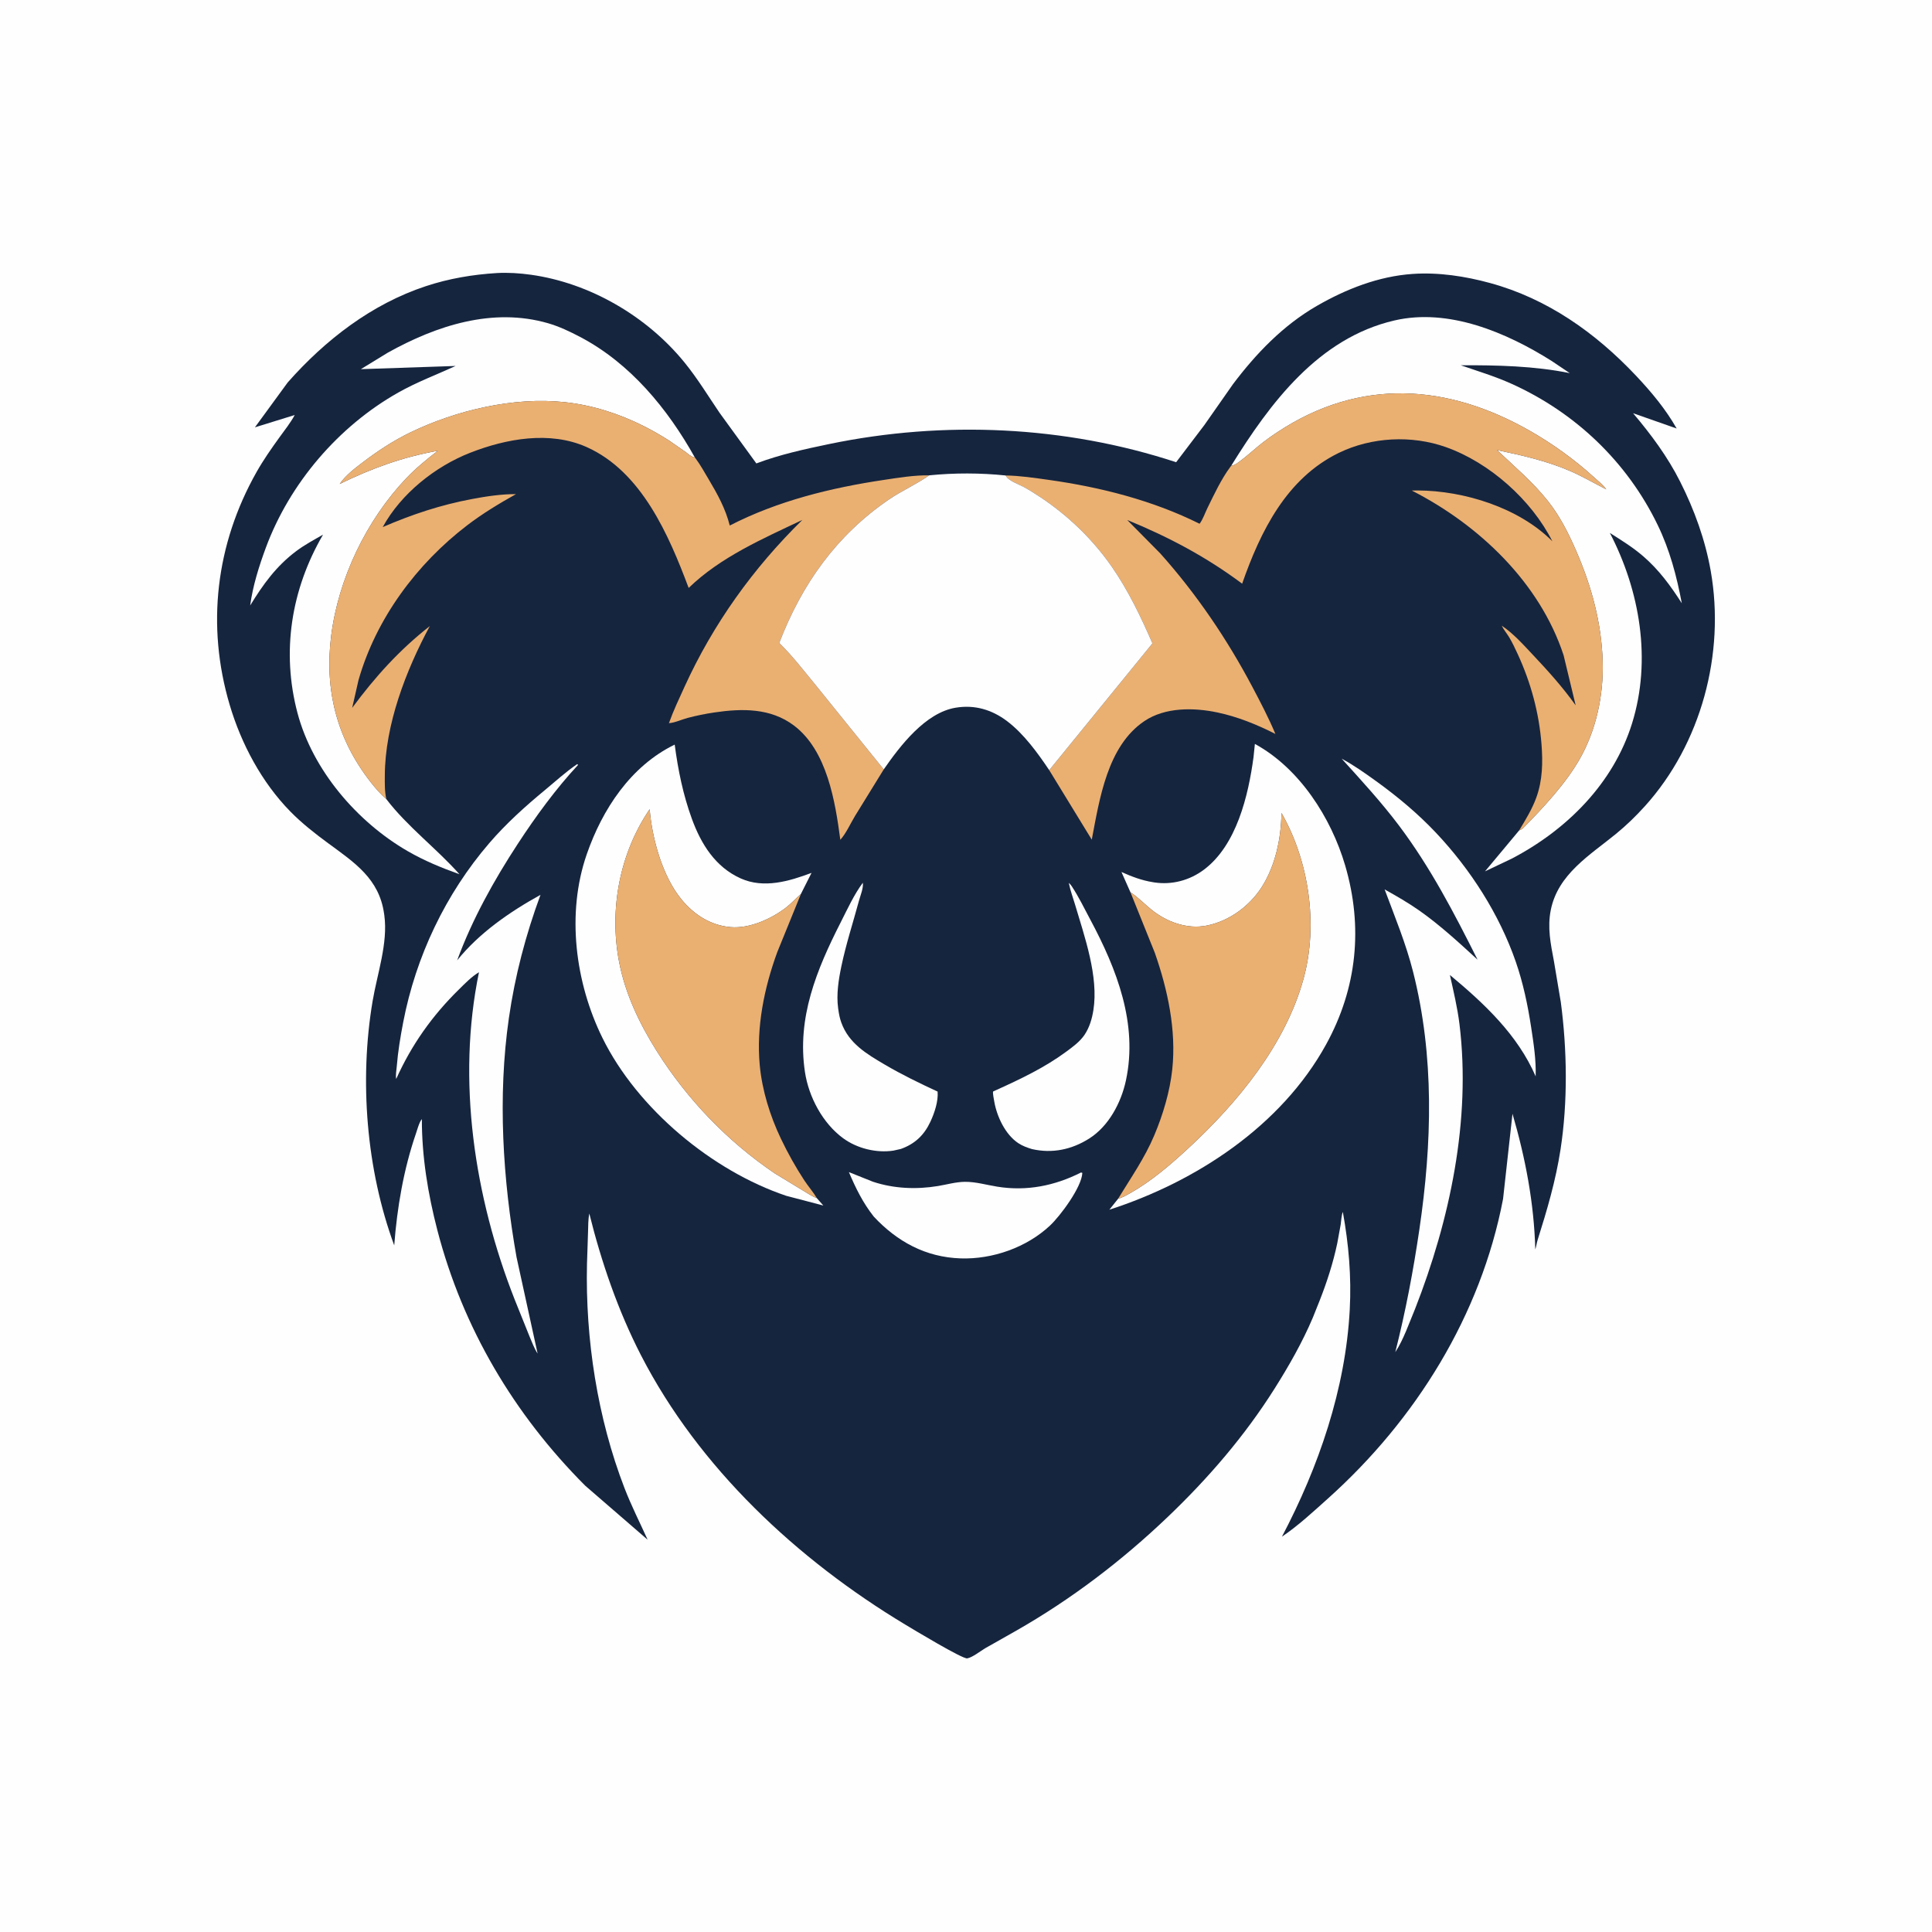
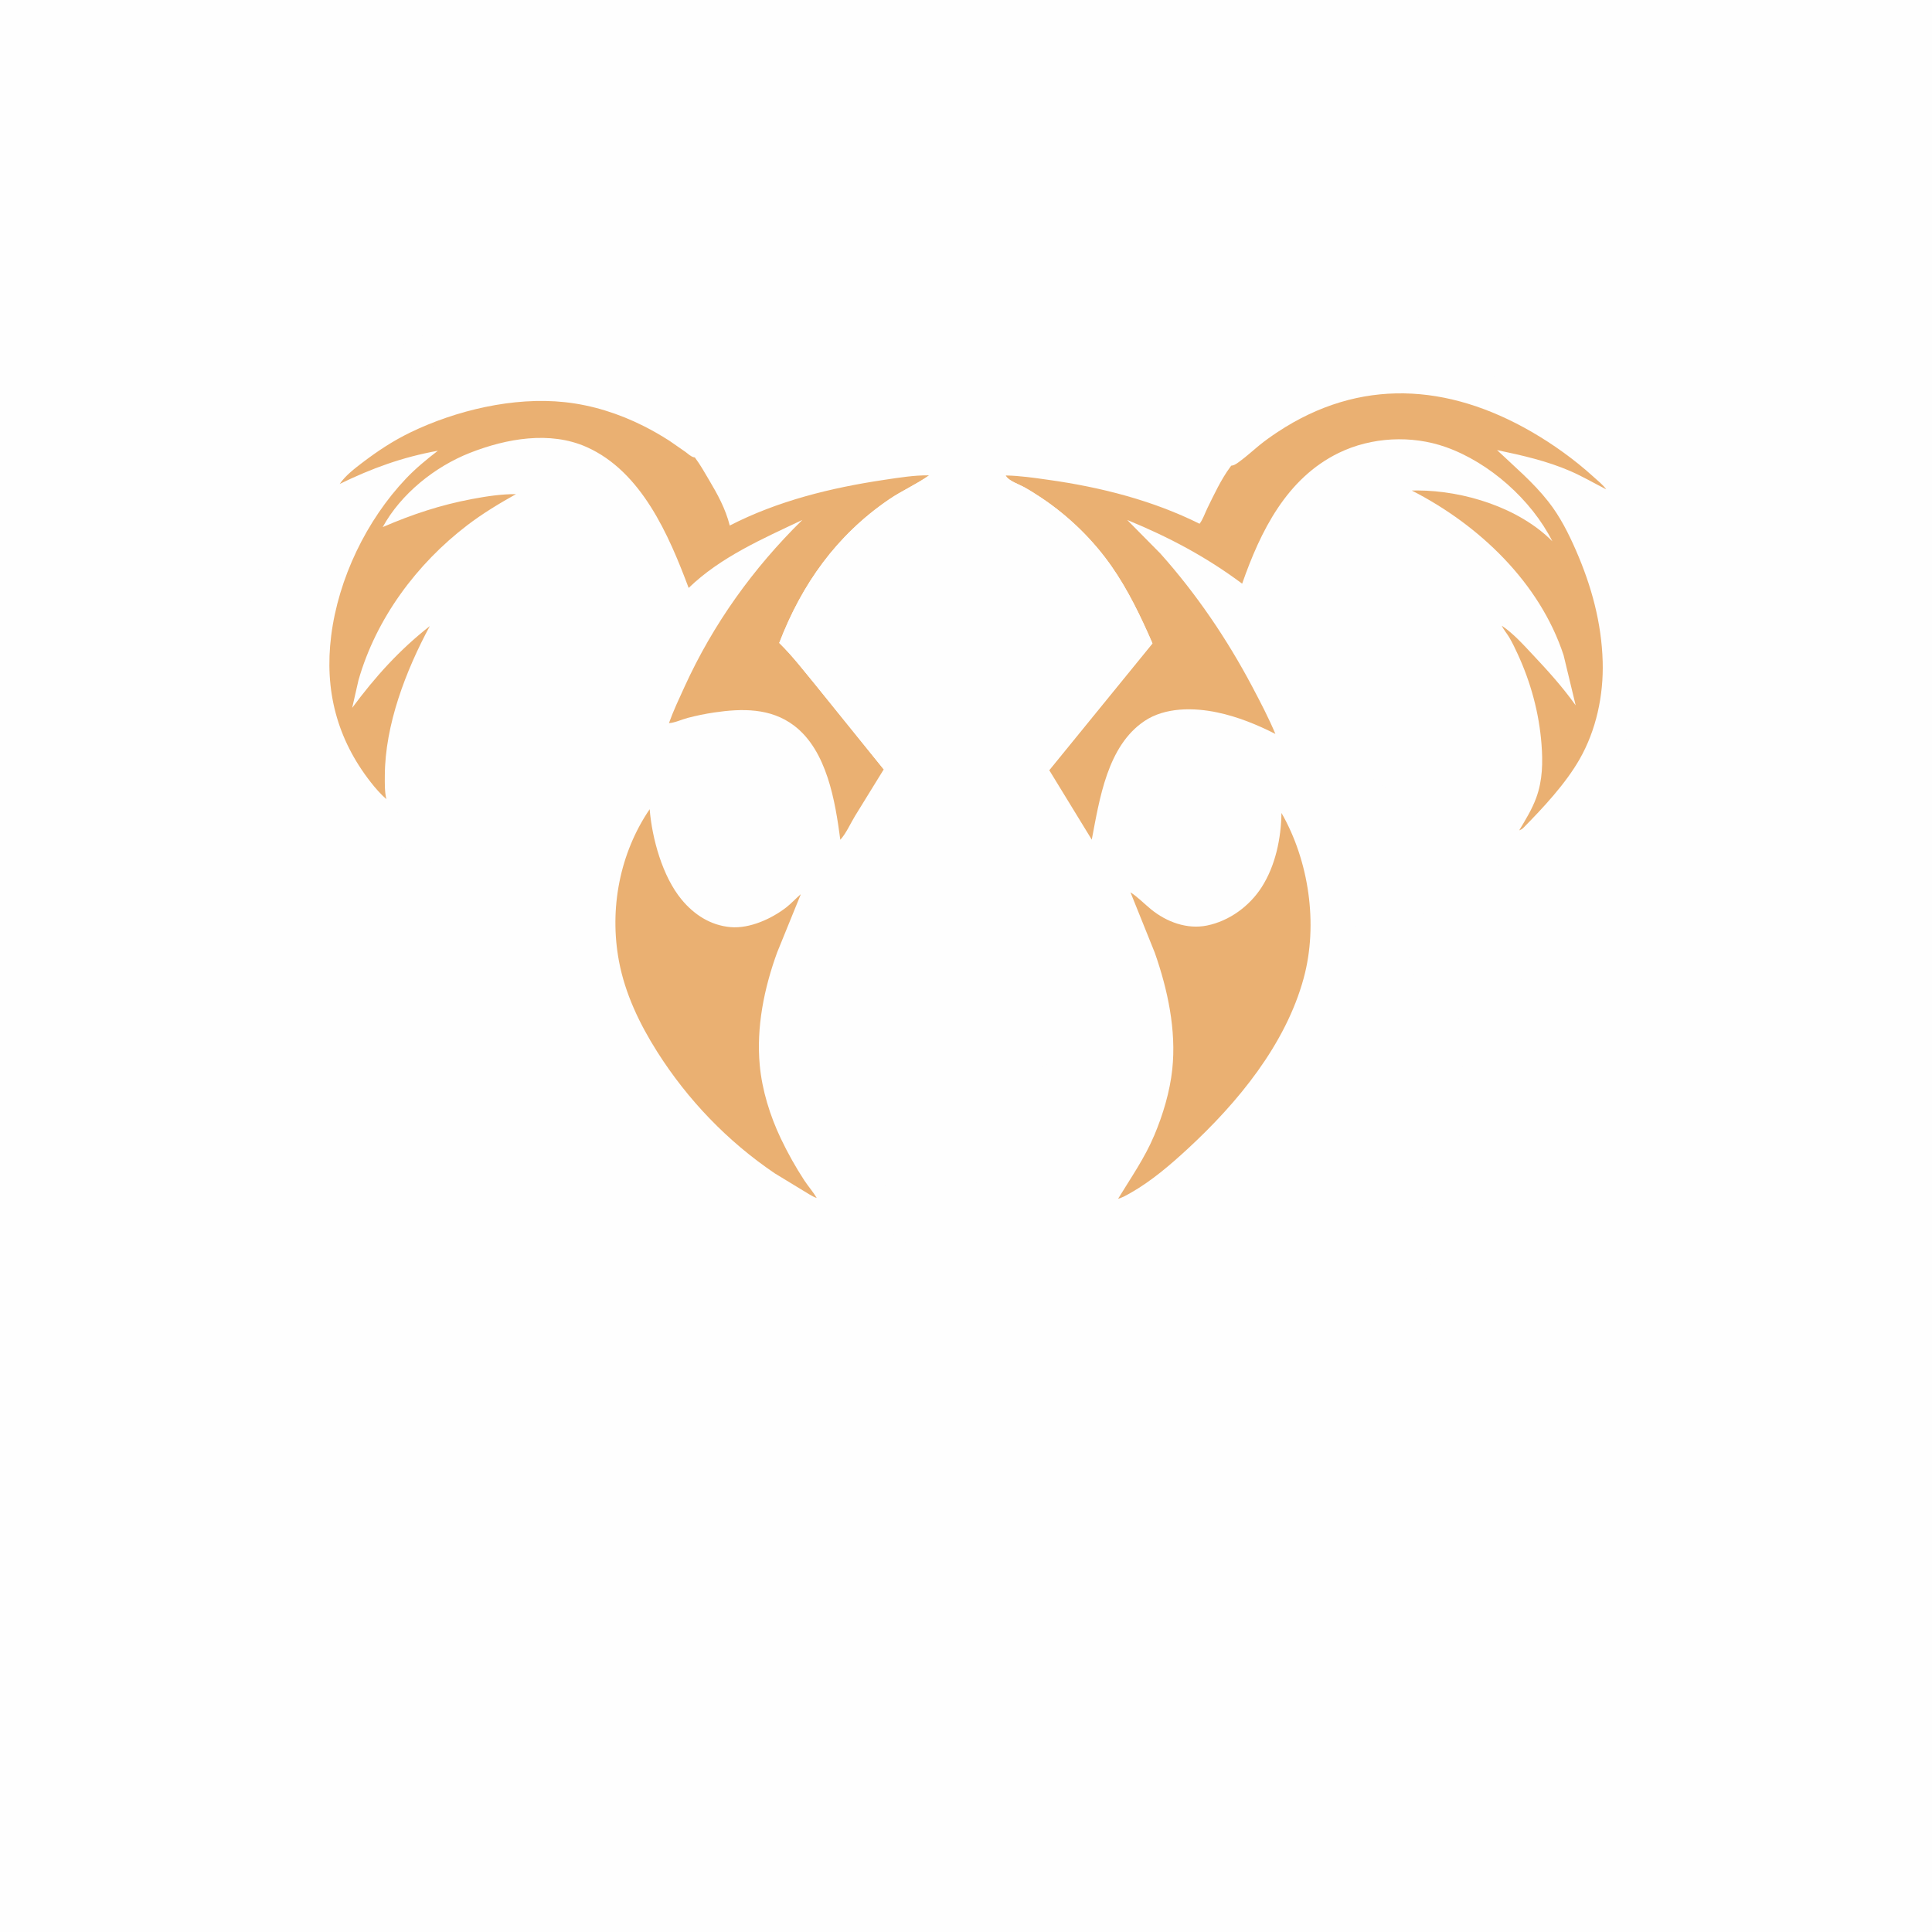
<svg xmlns="http://www.w3.org/2000/svg" version="1.1" style="display: block;" viewBox="0 0 2048 2048" width="1024" height="1024">
  <path transform="translate(0,0)" fill="rgb(254,254,254)" d="M 0 -0 L 2048 0 L 2048 2048 L -0 2048 L 0 -0 z" />
-   <path transform="translate(0,0)" fill="rgb(22,37,62)" d="M 526.732 289.439 C 538.687 288.774 550.96 289.587 562.811 291.244 C 625.357 299.988 685.624 335.214 725.424 383.997 C 739.201 400.883 750.478 419.476 762.69 437.483 L 801.774 491.253 C 826.336 481.946 853.299 476.023 879 470.693 C 1000.22 445.55 1128.94 451.223 1246.76 489.969 L 1276.53 450.779 L 1306.97 407.299 C 1331.55 374.669 1360.21 344.849 1395.84 324.299 C 1427 306.329 1461.44 292.815 1497.63 290.365 C 1525.11 288.505 1553.04 292.796 1579.5 300.005 C 1640.18 316.536 1691.14 352.642 1733.89 397.886 C 1750.23 415.181 1765.57 433.493 1777.35 454.242 L 1731.13 438.029 C 1750.16 460.463 1767.73 484.16 1781.01 510.518 C 1796.14 540.544 1807.64 572.258 1813.48 605.434 C 1828.88 692.926 1803.31 788.536 1743.62 854.624 C 1734.16 865.107 1723.82 875.117 1712.88 884.042 C 1685.13 906.689 1651.62 926.566 1643.92 964.523 C 1640.15 983.082 1643.73 1000.38 1647.19 1018.63 L 1654.55 1062.47 C 1661.23 1112.96 1662 1168 1654.24 1218.43 C 1649.17 1251.43 1639.98 1282.64 1629.96 1314.38 C 1628.91 1317.72 1628.58 1321.1 1627.47 1324.47 C 1626.16 1275.39 1617.04 1227.65 1603.3 1180.64 L 1593.31 1270.95 C 1569.67 1394.52 1500.64 1505.16 1407.64 1588.53 C 1392.16 1602.4 1376.14 1617.31 1358.9 1628.95 C 1397.85 1554.99 1426.34 1472.37 1430.79 1388.29 C 1432.65 1353.22 1429.72 1319.18 1423.46 1284.68 C 1421.92 1288.61 1421.83 1293.65 1421.23 1297.84 L 1417.58 1317.81 C 1413.17 1338.79 1406.52 1359.35 1398.65 1379.27 L 1391.69 1396.67 C 1380.55 1422.95 1366.36 1447.81 1351.15 1471.92 C 1319.45 1522.19 1280.88 1566.94 1237.96 1607.93 C 1189.24 1654.46 1135.4 1695.48 1076.81 1728.84 L 1044.39 1747.18 C 1039.56 1750.05 1030.73 1757.03 1025.29 1757.94 C 1020.32 1758.78 967.611 1726.95 959.448 1722.04 C 845.171 1653.22 740.911 1556.09 679.413 1436.52 C 655.126 1389.3 637.464 1337.82 624.698 1286.42 C 623.384 1292.79 623.584 1299.7 623.337 1306.19 L 622.235 1339.82 C 620.452 1419.42 633.275 1503.05 662.023 1577.5 C 669.218 1596.13 678.261 1613.95 686.492 1632.13 L 620.353 1574.89 C 544.874 1499.26 490.566 1407.74 463.614 1304.03 C 453.646 1265.68 447.13 1225.99 447.193 1186.29 C 444.424 1189.43 442.395 1197.31 440.987 1201.4 C 427.843 1239.59 420.953 1279.99 417.901 1320.16 C 388.33 1240 380.774 1145.56 394.959 1061.34 C 399.853 1032.29 411.421 999.74 407.406 970.305 L 407.141 968.5 C 401.929 931.491 375.855 914.406 348.174 894.085 C 334.108 883.759 320.036 872.744 307.808 860.277 C 277.503 829.38 255.797 788.664 243.52 747.338 C 218.517 663.175 228.766 576.778 271.996 500.312 C 279.219 487.535 287.714 475.4 296.31 463.514 C 301.876 455.819 307.895 448.299 312.429 439.933 L 270.216 452.998 L 304.95 405.445 C 344.75 360.367 393.907 322.297 451.589 303.296 C 476.075 295.23 501.074 291.017 526.732 289.439 z" />
  <path transform="translate(0,0)" fill="rgb(254,254,254)" d="M 1145.95 1242.88 L 1147.32 1243.32 C 1146.65 1258.5 1123.98 1288.91 1112.99 1299.2 C 1088.21 1322.39 1052.14 1335.07 1018.31 1333.95 C 981.3 1332.72 951.046 1316.22 926.238 1289.64 C 914.713 1275.02 907.099 1259.55 899.866 1242.49 L 925.324 1252.68 C 947.457 1260.02 971.313 1261.04 994.268 1257.24 C 1003.62 1255.7 1013.16 1252.91 1022.68 1252.79 C 1034.2 1252.64 1045.96 1256.13 1057.33 1257.95 C 1088.44 1262.94 1118.16 1256.97 1145.95 1242.88 z" />
-   <path transform="translate(0,0)" fill="rgb(254,254,254)" d="M 914.634 935.754 C 915.444 941.264 912.001 949.391 910.504 954.93 C 904.252 978.065 896.842 1000.69 891.914 1024.19 C 888.904 1038.55 886.463 1054.06 888.447 1068.71 L 888.71 1070.5 C 889.365 1075.15 890.19 1079.4 891.771 1083.82 C 899.719 1106.02 918.522 1117.13 937.854 1128.5 C 956.132 1139.25 974.69 1148.21 993.898 1157.12 C 994.768 1167.39 990.587 1179.81 986.267 1189.07 C 979.641 1203.27 969.842 1212.62 954.912 1217.94 L 947.145 1219.69 C 929.124 1222.48 908.622 1217.43 893.814 1206.61 C 872.144 1190.78 857.323 1162.91 853.31 1136.54 C 844.545 1078.94 865.651 1027.91 891.207 977.666 C 898.305 963.711 905.306 948.272 914.634 935.754 z" />
  <path transform="translate(0,0)" fill="rgb(254,254,254)" d="M 1133.01 935.878 C 1134.32 936.974 1135.37 938.326 1136.3 939.754 C 1143.57 950.892 1149.53 963.147 1155.79 974.871 C 1183.83 1027.36 1206.47 1085.31 1193.51 1145.42 C 1188.46 1168.87 1175.34 1193.75 1154.61 1206.89 C 1136.1 1218.62 1115.45 1222.99 1093.92 1218.07 C 1088.79 1216.5 1084.02 1214.8 1079.5 1211.83 C 1065.76 1202.8 1056.82 1183.76 1054.03 1168.03 C 1053.67 1166.02 1052.16 1158.63 1052.74 1157.03 C 1052.76 1157 1056.6 1155.26 1056.77 1155.18 C 1082.3 1143.6 1107.34 1131.7 1130.05 1114.97 C 1137.07 1109.8 1144.85 1104.18 1149.74 1096.83 C 1154.92 1089.05 1157.54 1080.1 1159.01 1070.97 C 1164.77 1035.13 1149.67 992.887 1139.58 958.806 C 1137.43 951.51 1134.69 944.343 1133.2 936.871 L 1133.01 935.878 z" />
-   <path transform="translate(0,0)" fill="rgb(254,254,254)" d="M 611.844 810.014 L 612.806 810.804 C 589.165 836.211 567.948 865.361 548.959 894.379 C 523.726 932.938 500.52 974.631 484.614 1018 C 508.108 988.817 540.428 966.554 572.948 948.567 C 557.253 991.053 545.901 1034.33 539.433 1079.22 C 527.452 1162.36 532.914 1250.25 547.572 1332.74 L 569.88 1434.8 C 566.209 1429.3 563.909 1422.6 561.251 1416.52 L 545.465 1377.25 C 502.964 1269.13 483.983 1145.38 507.747 1030.61 C 499.801 1035.29 492.935 1042.53 486.381 1048.96 C 458.183 1076.62 436.209 1107.64 420.002 1143.72 C 419.161 1140.04 420.296 1134.15 420.607 1130.26 C 421.859 1114.6 424.469 1098.97 427.435 1083.55 C 440.841 1013.87 472.325 947.625 518.635 893.766 C 536.442 873.057 556.776 854.755 577.783 837.396 C 588.921 828.192 599.873 818.109 611.844 810.014 z" />
  <path transform="translate(0,0)" fill="rgb(254,254,254)" d="M 1422.26 804.263 C 1434.97 811.025 1447.11 819.673 1458.77 828.081 C 1481.48 844.47 1502.97 862.397 1522.22 882.795 C 1558.72 921.47 1589.31 969.08 1606.76 1019.41 C 1614.6 1042.02 1619.52 1065.55 1623.12 1089.17 C 1625.72 1106.22 1628.42 1123.66 1627.86 1140.96 C 1608.72 1096.83 1573.33 1063.77 1536.97 1033.52 C 1540.79 1050.85 1544.98 1068.2 1547.13 1085.84 C 1559.5 1187.29 1536.9 1293.39 1500 1387.57 C 1493.83 1402.23 1487.84 1420.04 1479.07 1433.33 C 1490.02 1390.1 1498.12 1347.3 1504.61 1303.2 C 1518.01 1212.16 1520.65 1119.94 1497.94 1030.18 C 1490.3 999.988 1478.57 971.867 1467.77 942.801 C 1480.26 949.822 1492.77 956.951 1504.5 965.202 C 1526.35 980.566 1546.62 999.221 1566.27 1017.29 C 1541.46 967.844 1516.22 919.236 1482.81 874.899 C 1464.2 850.206 1443.01 827.159 1422.26 804.263 z" />
  <path transform="translate(0,0)" fill="rgb(254,254,254)" d="M 865.742 1269.94 L 872.783 1277.92 L 833.532 1267.63 C 754.949 1241.23 675.666 1175.33 638.727 1100.44 C 609.769 1041.73 600.267 968.436 621.896 905.811 C 638.408 858.001 668.512 812.041 715.211 789.313 C 718.777 816.257 724.076 842.443 733.434 868.045 C 743.211 894.795 758.296 919.117 785.228 931.185 C 809.753 942.175 836.624 934.144 860.26 925.289 L 848.844 947.904 C 843.542 952.397 838.935 957.651 833.438 961.903 C 817.849 973.961 794.67 984.533 774.5 982.798 C 753.255 980.97 735.813 969.667 722.469 953.504 C 702.204 928.959 691.191 888.857 688.675 857.789 C 656.898 904.494 645.725 963.474 656.137 1018.9 C 662.601 1053.31 677.97 1085.38 696.585 1114.8 C 728.837 1165.77 771.216 1209.88 821.198 1243.74 L 850.802 1261.75 C 855.458 1264.45 860.689 1268.2 865.742 1269.94 z" />
  <path transform="translate(0,0)" fill="rgb(254,254,254)" d="M 1198.34 945.884 L 1188.79 924.355 C 1199.56 929.165 1210.3 933.272 1222 935.128 L 1223.57 935.388 C 1242.35 938.27 1261.15 933.194 1276.26 921.863 C 1310.85 895.921 1323.29 843.382 1328.78 802.702 L 1330.23 788.605 C 1377.41 814.29 1411.1 866.792 1425.96 917.498 C 1445.06 982.65 1438.59 1047.39 1405.76 1107.09 C 1358.26 1193.5 1267.99 1252.65 1175.97 1282.34 L 1185.2 1270.78 C 1189.77 1269.53 1194.3 1266.89 1198.42 1264.56 C 1220.54 1252.03 1240.46 1234.92 1259.1 1217.72 C 1311.96 1168.92 1362.92 1107.22 1382.04 1036.6 C 1397.39 979.907 1387.62 912.665 1358.41 861.759 C 1358.03 888.576 1352.08 917.573 1337.4 940.473 C 1324.47 960.624 1303.1 976.304 1279.43 981.097 C 1258.26 985.385 1236.57 977.285 1220.18 963.951 C 1212.91 958.029 1206.22 950.973 1198.34 945.884 z" />
  <path transform="translate(0,0)" fill="rgb(234,176,114)" d="M 1198.34 945.884 C 1206.22 950.973 1212.91 958.029 1220.18 963.951 C 1236.57 977.285 1258.26 985.385 1279.43 981.097 C 1303.1 976.304 1324.47 960.624 1337.4 940.473 C 1352.08 917.573 1358.03 888.576 1358.41 861.759 C 1387.62 912.665 1397.39 979.907 1382.04 1036.6 C 1362.92 1107.22 1311.96 1168.92 1259.1 1217.72 C 1240.46 1234.92 1220.54 1252.03 1198.42 1264.56 C 1194.3 1266.89 1189.77 1269.53 1185.2 1270.78 C 1198.86 1248.31 1213.25 1227.97 1223.61 1203.43 C 1232.82 1181.61 1240.15 1157.12 1242.66 1133.51 C 1247.07 1092.01 1237.83 1049.06 1224.15 1010 L 1198.34 945.884 z" />
  <path transform="translate(0,0)" fill="rgb(234,176,114)" d="M 865.742 1269.94 C 860.689 1268.2 855.458 1264.45 850.802 1261.75 L 821.198 1243.74 C 771.216 1209.88 728.837 1165.77 696.585 1114.8 C 677.97 1085.38 662.601 1053.31 656.137 1018.9 C 645.725 963.474 656.898 904.494 688.675 857.789 C 691.191 888.857 702.204 928.959 722.469 953.504 C 735.813 969.667 753.255 980.97 774.5 982.798 C 794.67 984.533 817.849 973.961 833.438 961.903 C 838.935 957.651 843.542 952.397 848.844 947.904 L 848.455 949.034 L 823.827 1009.57 C 810.039 1047.33 801.635 1088.7 805.347 1129 C 807.801 1155.64 816.267 1182.86 827.722 1206.91 C 834.977 1222.15 843.398 1237.21 852.646 1251.33 C 856.758 1257.6 862.056 1263.48 865.742 1269.94 z" />
  <path transform="translate(0,0)" fill="rgb(254,254,254)" d="M 1305.18 493.633 C 1346.36 427.205 1397.57 358.385 1478.16 339.7 C 1535.75 326.348 1597.02 352.487 1644.97 382.724 L 1664.05 395.549 C 1626.53 387.891 1586.68 387.034 1548.48 387.201 C 1566.51 393.422 1584.49 398.84 1601.95 406.682 C 1669.7 437.108 1724.8 489.525 1757.2 556.497 C 1770.05 583.043 1777.33 610.596 1782.77 639.446 C 1770.81 620.89 1758.67 604.124 1741.79 589.574 C 1730.86 580.155 1718.69 572.61 1706.52 564.941 C 1738.43 626.291 1750.96 699.716 1730.01 766.932 C 1710.16 830.632 1660.69 879.823 1602.45 910.218 L 1574.17 923.671 L 1610.41 880.229 C 1612.33 879.448 1613.59 878.821 1615.07 877.318 C 1635.95 856.091 1659.47 830.915 1674.32 804.999 C 1692.1 773.956 1699.9 737.081 1698.91 701.5 C 1697.78 660.367 1687.04 621.136 1670.64 583.562 C 1662.63 565.205 1653.67 547.44 1641.23 531.626 C 1625.01 511.006 1605.79 495.024 1586.93 477.106 C 1613.24 482.608 1640.18 488.705 1664.89 499.495 C 1677.73 505.102 1690.18 512.376 1702.7 518.753 C 1699.25 513.888 1693.3 509.213 1688.83 505.146 C 1669.18 487.267 1646.17 470.762 1623.11 457.48 C 1534.85 406.66 1441.85 400.22 1354.47 457.865 C 1347.6 462.394 1340.88 467.183 1334.5 472.385 C 1327.86 477.803 1321.51 483.703 1314.59 488.764 C 1312.28 490.457 1309.39 492.806 1306.56 493.4 L 1305.18 493.633 z" />
  <path transform="translate(0,0)" fill="rgb(254,254,254)" d="M 409.531 847.093 C 431.794 876.284 462.658 899.292 487.034 926.722 C 468.047 919.943 449.707 912.371 432.205 902.265 C 378.509 871.263 331.415 816.347 315.373 755.868 C 298.103 690.758 308.698 624.656 342.435 566.741 C 332.779 572.268 322.853 577.57 313.942 584.263 C 292.765 600.168 278.841 619.56 265.197 641.818 C 267.97 621.148 274.553 600.21 281.771 580.688 C 307.026 512.372 358.77 451.896 422.187 416.116 C 441.94 404.972 462.492 397.321 482.982 387.934 L 382.548 391.325 L 411.07 373.854 C 462.637 345.102 522.258 325.632 581.02 342.655 C 592.777 346.061 604.196 351.514 615 357.19 C 668.042 385.059 707.712 433.268 736.536 484.864 L 735.335 484.689 C 732.185 483.844 729.314 481.042 726.696 479.096 L 709.541 467.192 C 700.708 461.525 691.657 456.321 682.281 451.609 C 655.962 438.384 627.808 429.425 598.482 426.283 C 544.539 420.503 483.596 434.91 435.136 458.332 C 416.758 467.215 400.336 478.087 384.129 490.413 C 375.631 496.876 366.204 504.131 360.089 513.006 C 394.472 496.285 426.442 484.635 464.161 477.805 C 452.321 486.927 440.722 496.402 430.413 507.265 C 388.355 551.581 358.682 613.354 351.056 674 C 343.828 731.482 357.063 783.246 392.994 829.154 C 397.925 835.455 403.471 841.848 409.531 847.093 z" />
-   <path transform="translate(0,0)" fill="rgb(234,176,114)" d="M 409.531 847.093 C 403.471 841.848 397.925 835.455 392.994 829.154 C 357.063 783.246 343.828 731.482 351.056 674 C 358.682 613.354 388.355 551.581 430.413 507.265 C 440.722 496.402 452.321 486.927 464.161 477.805 C 426.442 484.635 394.472 496.285 360.089 513.006 C 366.204 504.131 375.631 496.876 384.129 490.413 C 400.336 478.087 416.758 467.215 435.136 458.332 C 483.596 434.91 544.539 420.503 598.482 426.283 C 627.808 429.425 655.962 438.384 682.281 451.609 C 691.657 456.321 700.708 461.525 709.541 467.192 L 726.696 479.096 C 729.314 481.042 732.185 483.844 735.335 484.689 L 736.536 484.864 L 737.162 485.681 C 742.448 492.723 746.784 500.659 751.288 508.225 C 760.634 523.923 769.067 539.199 773.572 557.089 C 824.434 530.957 880.726 517.112 937.048 508.704 C 952.566 506.388 969.273 503.633 984.966 503.883 C 971.404 513.495 955.975 520.145 942.162 529.6 C 886.685 567.574 850.058 619.089 826.042 681.537 C 840.254 695.487 851.715 710.573 864.353 725.873 L 936.8 815.589 L 906.304 865.048 C 901.635 872.725 896.725 883.794 890.766 890.188 C 885.384 849.469 876.68 795.621 841.68 769.134 C 816.858 750.35 786.515 750.894 757.06 755.258 C 747.631 756.655 738.177 758.601 728.955 761.02 C 722.948 762.596 715.104 766.26 709.101 766.559 C 713.739 753.542 719.902 740.555 725.637 727.985 C 756.034 661.362 798.338 602.388 850.488 551.179 C 808.581 571.053 763.724 590.522 730.009 623.238 C 708.99 567.222 680.139 499.987 622 473.96 C 583.007 456.504 536.787 464.906 498.348 479.97 C 461.258 494.505 425.055 523.341 405.704 558.732 C 437.067 545.219 466.973 535.252 500.531 528.962 C 515.772 526.106 531.407 523.708 546.948 523.802 C 529.147 533.767 511.618 544.335 495.384 556.731 C 441.732 597.699 398.627 655.71 380.003 721.051 L 373.334 750.347 C 397.735 717.413 423.265 689.076 455.62 663.66 C 430.32 710.616 408.144 768.155 407.926 822.157 C 407.892 830.472 407.659 838.945 409.531 847.093 z" />
+   <path transform="translate(0,0)" fill="rgb(234,176,114)" d="M 409.531 847.093 C 403.471 841.848 397.925 835.455 392.994 829.154 C 357.063 783.246 343.828 731.482 351.056 674 C 358.682 613.354 388.355 551.581 430.413 507.265 C 440.722 496.402 452.321 486.927 464.161 477.805 C 426.442 484.635 394.472 496.285 360.089 513.006 C 366.204 504.131 375.631 496.876 384.129 490.413 C 400.336 478.087 416.758 467.215 435.136 458.332 C 483.596 434.91 544.539 420.503 598.482 426.283 C 627.808 429.425 655.962 438.384 682.281 451.609 C 691.657 456.321 700.708 461.525 709.541 467.192 L 726.696 479.096 C 729.314 481.042 732.185 483.844 735.335 484.689 L 736.536 484.864 C 742.448 492.723 746.784 500.659 751.288 508.225 C 760.634 523.923 769.067 539.199 773.572 557.089 C 824.434 530.957 880.726 517.112 937.048 508.704 C 952.566 506.388 969.273 503.633 984.966 503.883 C 971.404 513.495 955.975 520.145 942.162 529.6 C 886.685 567.574 850.058 619.089 826.042 681.537 C 840.254 695.487 851.715 710.573 864.353 725.873 L 936.8 815.589 L 906.304 865.048 C 901.635 872.725 896.725 883.794 890.766 890.188 C 885.384 849.469 876.68 795.621 841.68 769.134 C 816.858 750.35 786.515 750.894 757.06 755.258 C 747.631 756.655 738.177 758.601 728.955 761.02 C 722.948 762.596 715.104 766.26 709.101 766.559 C 713.739 753.542 719.902 740.555 725.637 727.985 C 756.034 661.362 798.338 602.388 850.488 551.179 C 808.581 571.053 763.724 590.522 730.009 623.238 C 708.99 567.222 680.139 499.987 622 473.96 C 583.007 456.504 536.787 464.906 498.348 479.97 C 461.258 494.505 425.055 523.341 405.704 558.732 C 437.067 545.219 466.973 535.252 500.531 528.962 C 515.772 526.106 531.407 523.708 546.948 523.802 C 529.147 533.767 511.618 544.335 495.384 556.731 C 441.732 597.699 398.627 655.71 380.003 721.051 L 373.334 750.347 C 397.735 717.413 423.265 689.076 455.62 663.66 C 430.32 710.616 408.144 768.155 407.926 822.157 C 407.892 830.472 407.659 838.945 409.531 847.093 z" />
  <path transform="translate(0,0)" fill="rgb(234,176,114)" d="M 1305.18 493.633 L 1306.56 493.4 C 1309.39 492.806 1312.28 490.457 1314.59 488.764 C 1321.51 483.703 1327.86 477.803 1334.5 472.385 C 1340.88 467.183 1347.6 462.394 1354.47 457.865 C 1441.85 400.22 1534.85 406.66 1623.11 457.48 C 1646.17 470.762 1669.18 487.267 1688.83 505.146 C 1693.3 509.213 1699.25 513.888 1702.7 518.753 C 1690.18 512.376 1677.73 505.102 1664.89 499.495 C 1640.18 488.705 1613.24 482.608 1586.93 477.106 C 1605.79 495.024 1625.01 511.006 1641.23 531.626 C 1653.67 547.44 1662.63 565.205 1670.64 583.562 C 1687.04 621.136 1697.78 660.367 1698.91 701.5 C 1699.9 737.081 1692.1 773.956 1674.32 804.999 C 1659.47 830.915 1635.95 856.091 1615.07 877.318 C 1613.59 878.821 1612.33 879.448 1610.41 880.229 C 1617.17 868.935 1624.07 857.843 1628.58 845.395 C 1635.22 827.07 1635.54 808.165 1634.06 788.925 C 1631.5 755.766 1622.77 723.6 1608.86 693.407 C 1606.08 687.374 1603.17 681.206 1599.77 675.5 C 1597.28 671.323 1593.98 667.649 1591.9 663.251 C 1604.34 671.594 1614.51 683.105 1624.73 693.941 C 1641.02 711.21 1656.44 728.32 1670.27 747.687 L 1657.49 694.621 C 1632.19 617.504 1567.71 556.294 1496.57 520.006 L 1502.73 519.907 C 1552.18 520.096 1610.3 538.288 1645.56 573.788 C 1623.4 529.843 1578.92 490.33 1532.68 473.945 C 1496.37 461.075 1453.89 463.226 1419.28 480.039 C 1363.77 507.004 1336.12 563.225 1316.73 618.724 C 1278.67 590.291 1238.77 569.19 1194.88 551.179 L 1229.95 586.66 C 1268.11 629.318 1300.8 677.517 1327.53 728.068 C 1336.17 744.425 1344.81 760.931 1351.97 778.001 C 1332.46 768.086 1311.98 759.765 1290.5 755.228 C 1265.45 749.937 1235.15 749.586 1213.17 764.335 C 1173.79 790.76 1165.56 846.993 1157.32 890.071 L 1112.22 816.379 L 1221.66 682.005 C 1209.42 653.84 1195.87 625.534 1178.25 600.281 C 1158.38 571.817 1132.52 546.788 1103.66 527.556 C 1097.7 523.591 1091.66 519.736 1085.39 516.296 C 1080.28 513.496 1070.26 510.034 1066.94 505.45 L 1065.99 504.016 C 1081.24 504.256 1096.65 506.589 1111.74 508.705 C 1166.56 516.398 1221.93 530.436 1271.58 555.21 C 1275.07 550.764 1277.38 543.745 1279.95 538.521 C 1287.05 524.063 1294.54 507.947 1304.11 495.056 L 1305.18 493.633 z" />
  <path transform="translate(0,0)" fill="rgb(254,254,254)" d="M 984.966 503.883 C 1011.62 501.201 1039.34 501.257 1065.99 504.016 L 1066.94 505.45 C 1070.26 510.034 1080.28 513.496 1085.39 516.296 C 1091.66 519.736 1097.7 523.591 1103.66 527.556 C 1132.52 546.788 1158.38 571.817 1178.25 600.281 C 1195.87 625.534 1209.42 653.84 1221.66 682.005 L 1112.22 816.379 C 1099.87 798.009 1085.28 777.836 1067.53 764.426 C 1051.39 752.238 1033.16 746.847 1013 750.197 C 980.833 755.544 954.146 790.663 936.8 815.589 L 864.353 725.873 C 851.715 710.573 840.254 695.487 826.042 681.537 C 850.058 619.089 886.685 567.574 942.162 529.6 C 955.975 520.145 971.404 513.495 984.966 503.883 z" />
</svg>